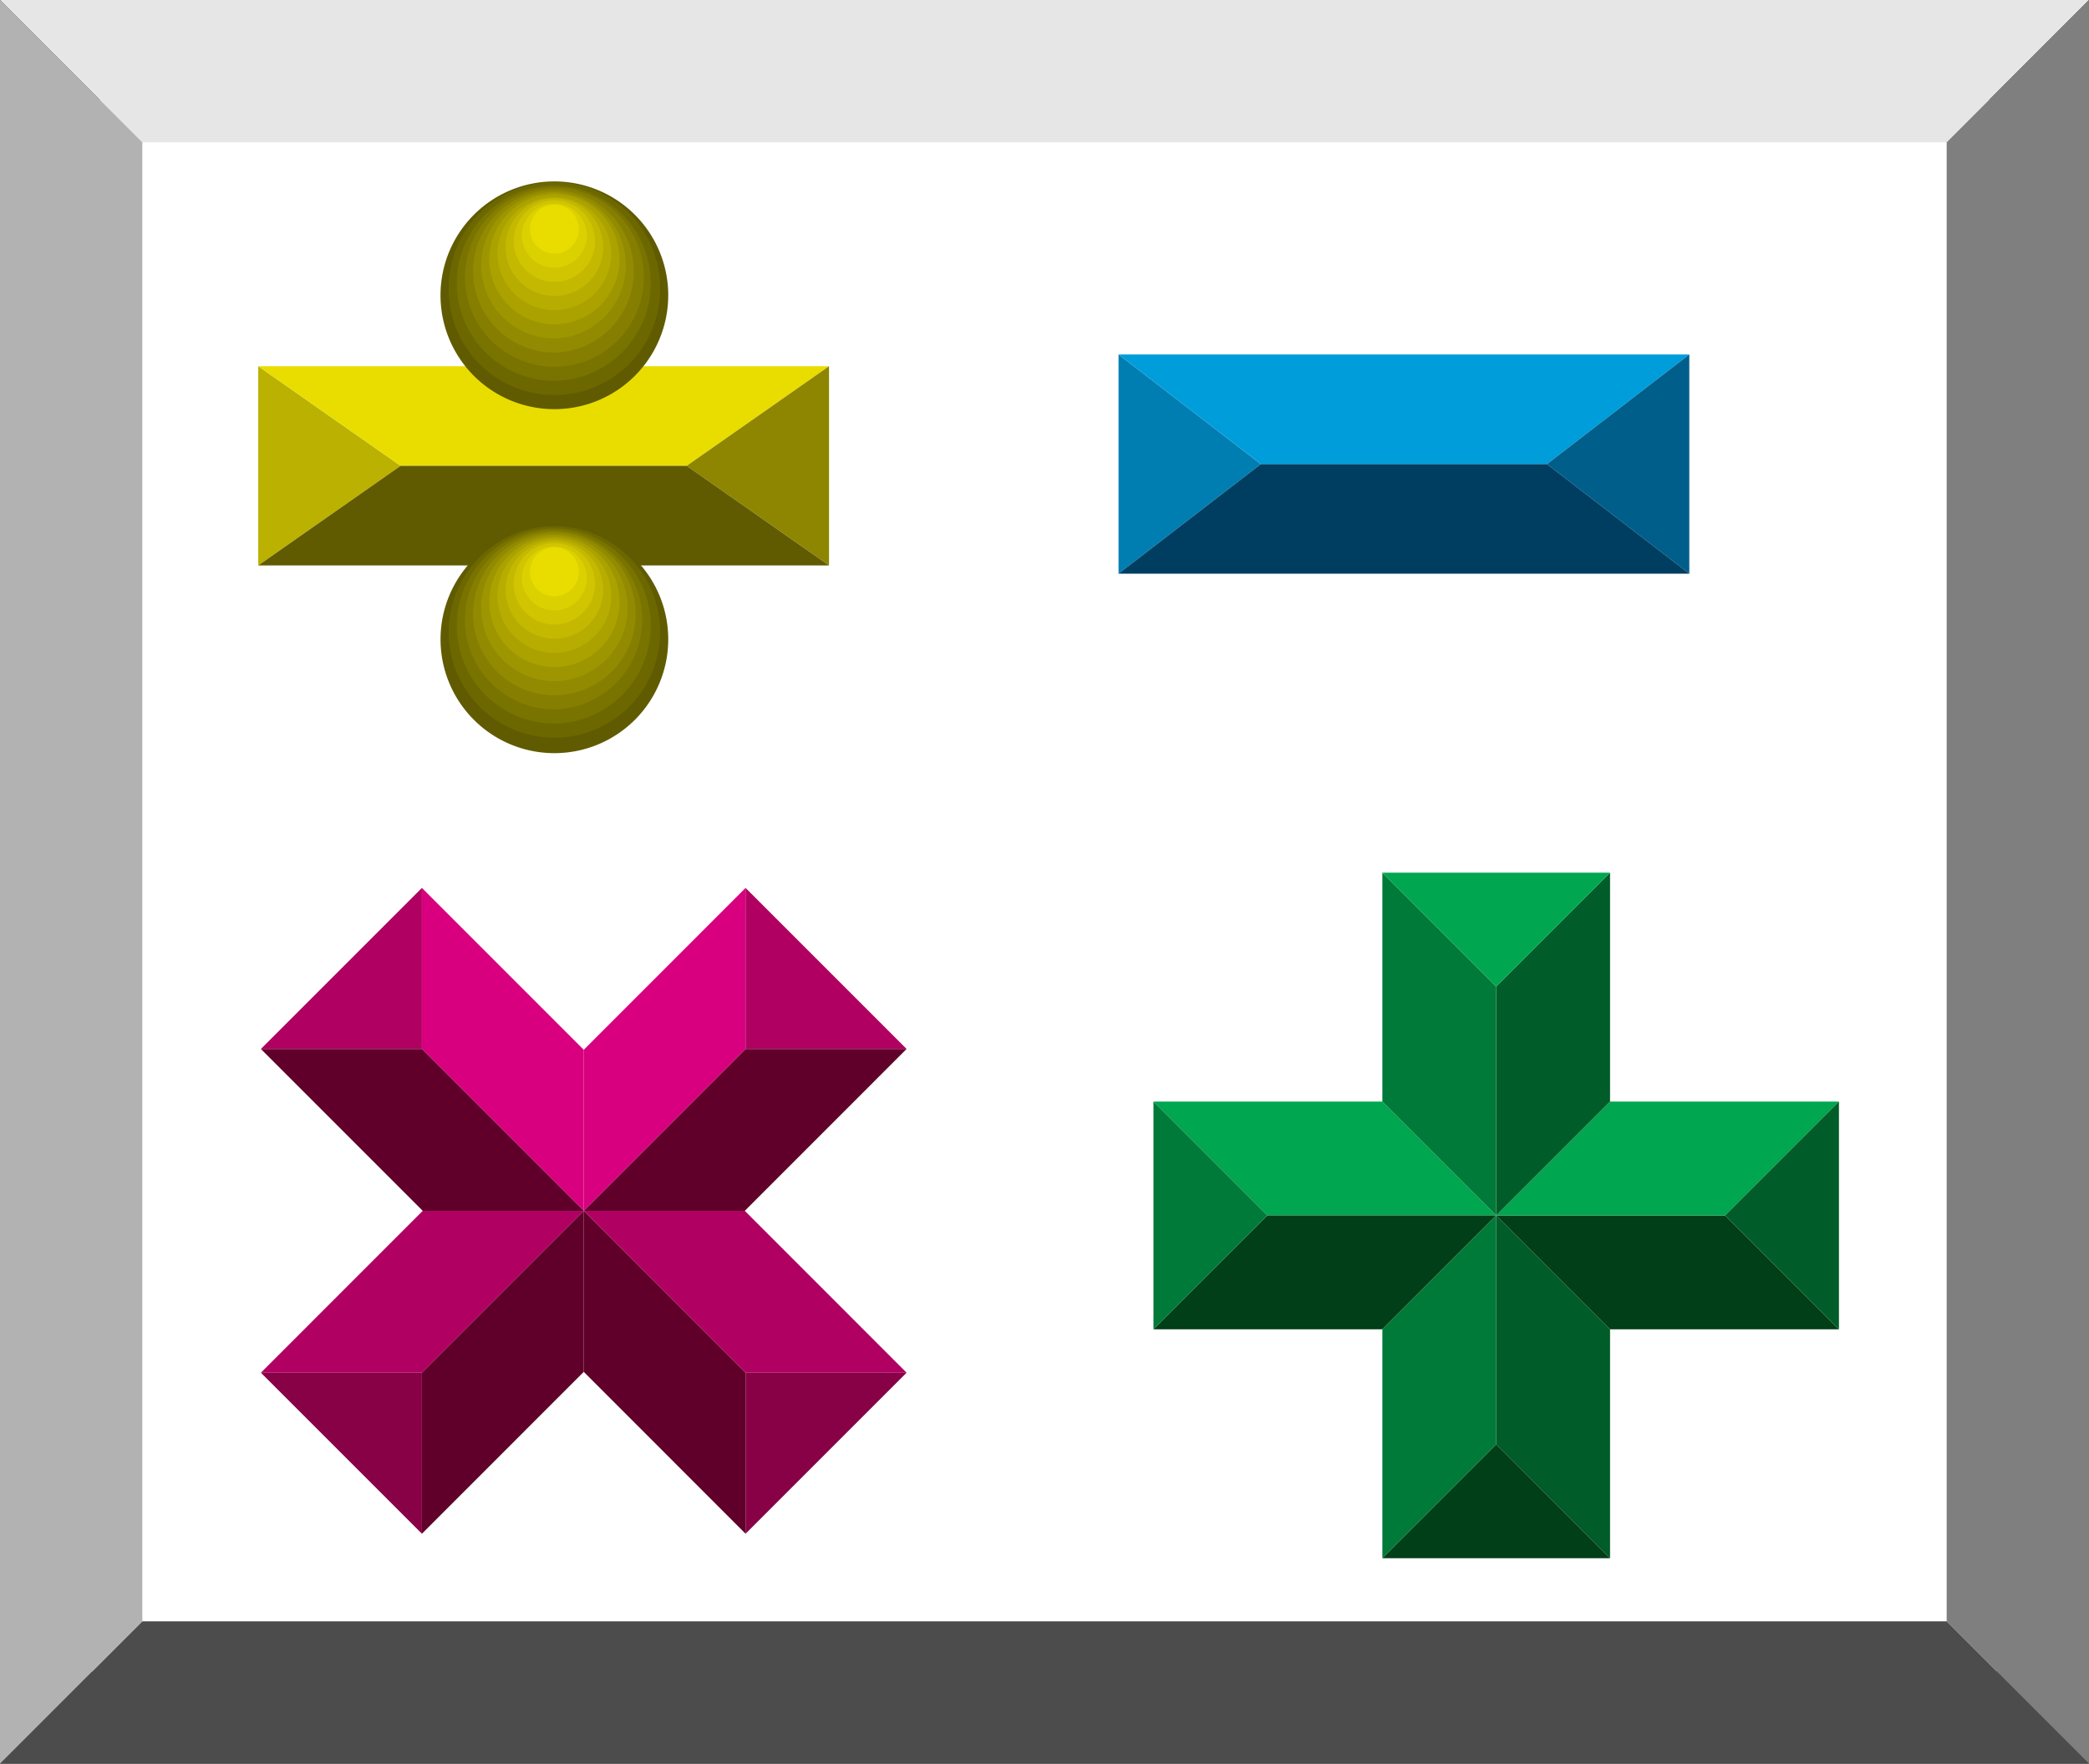
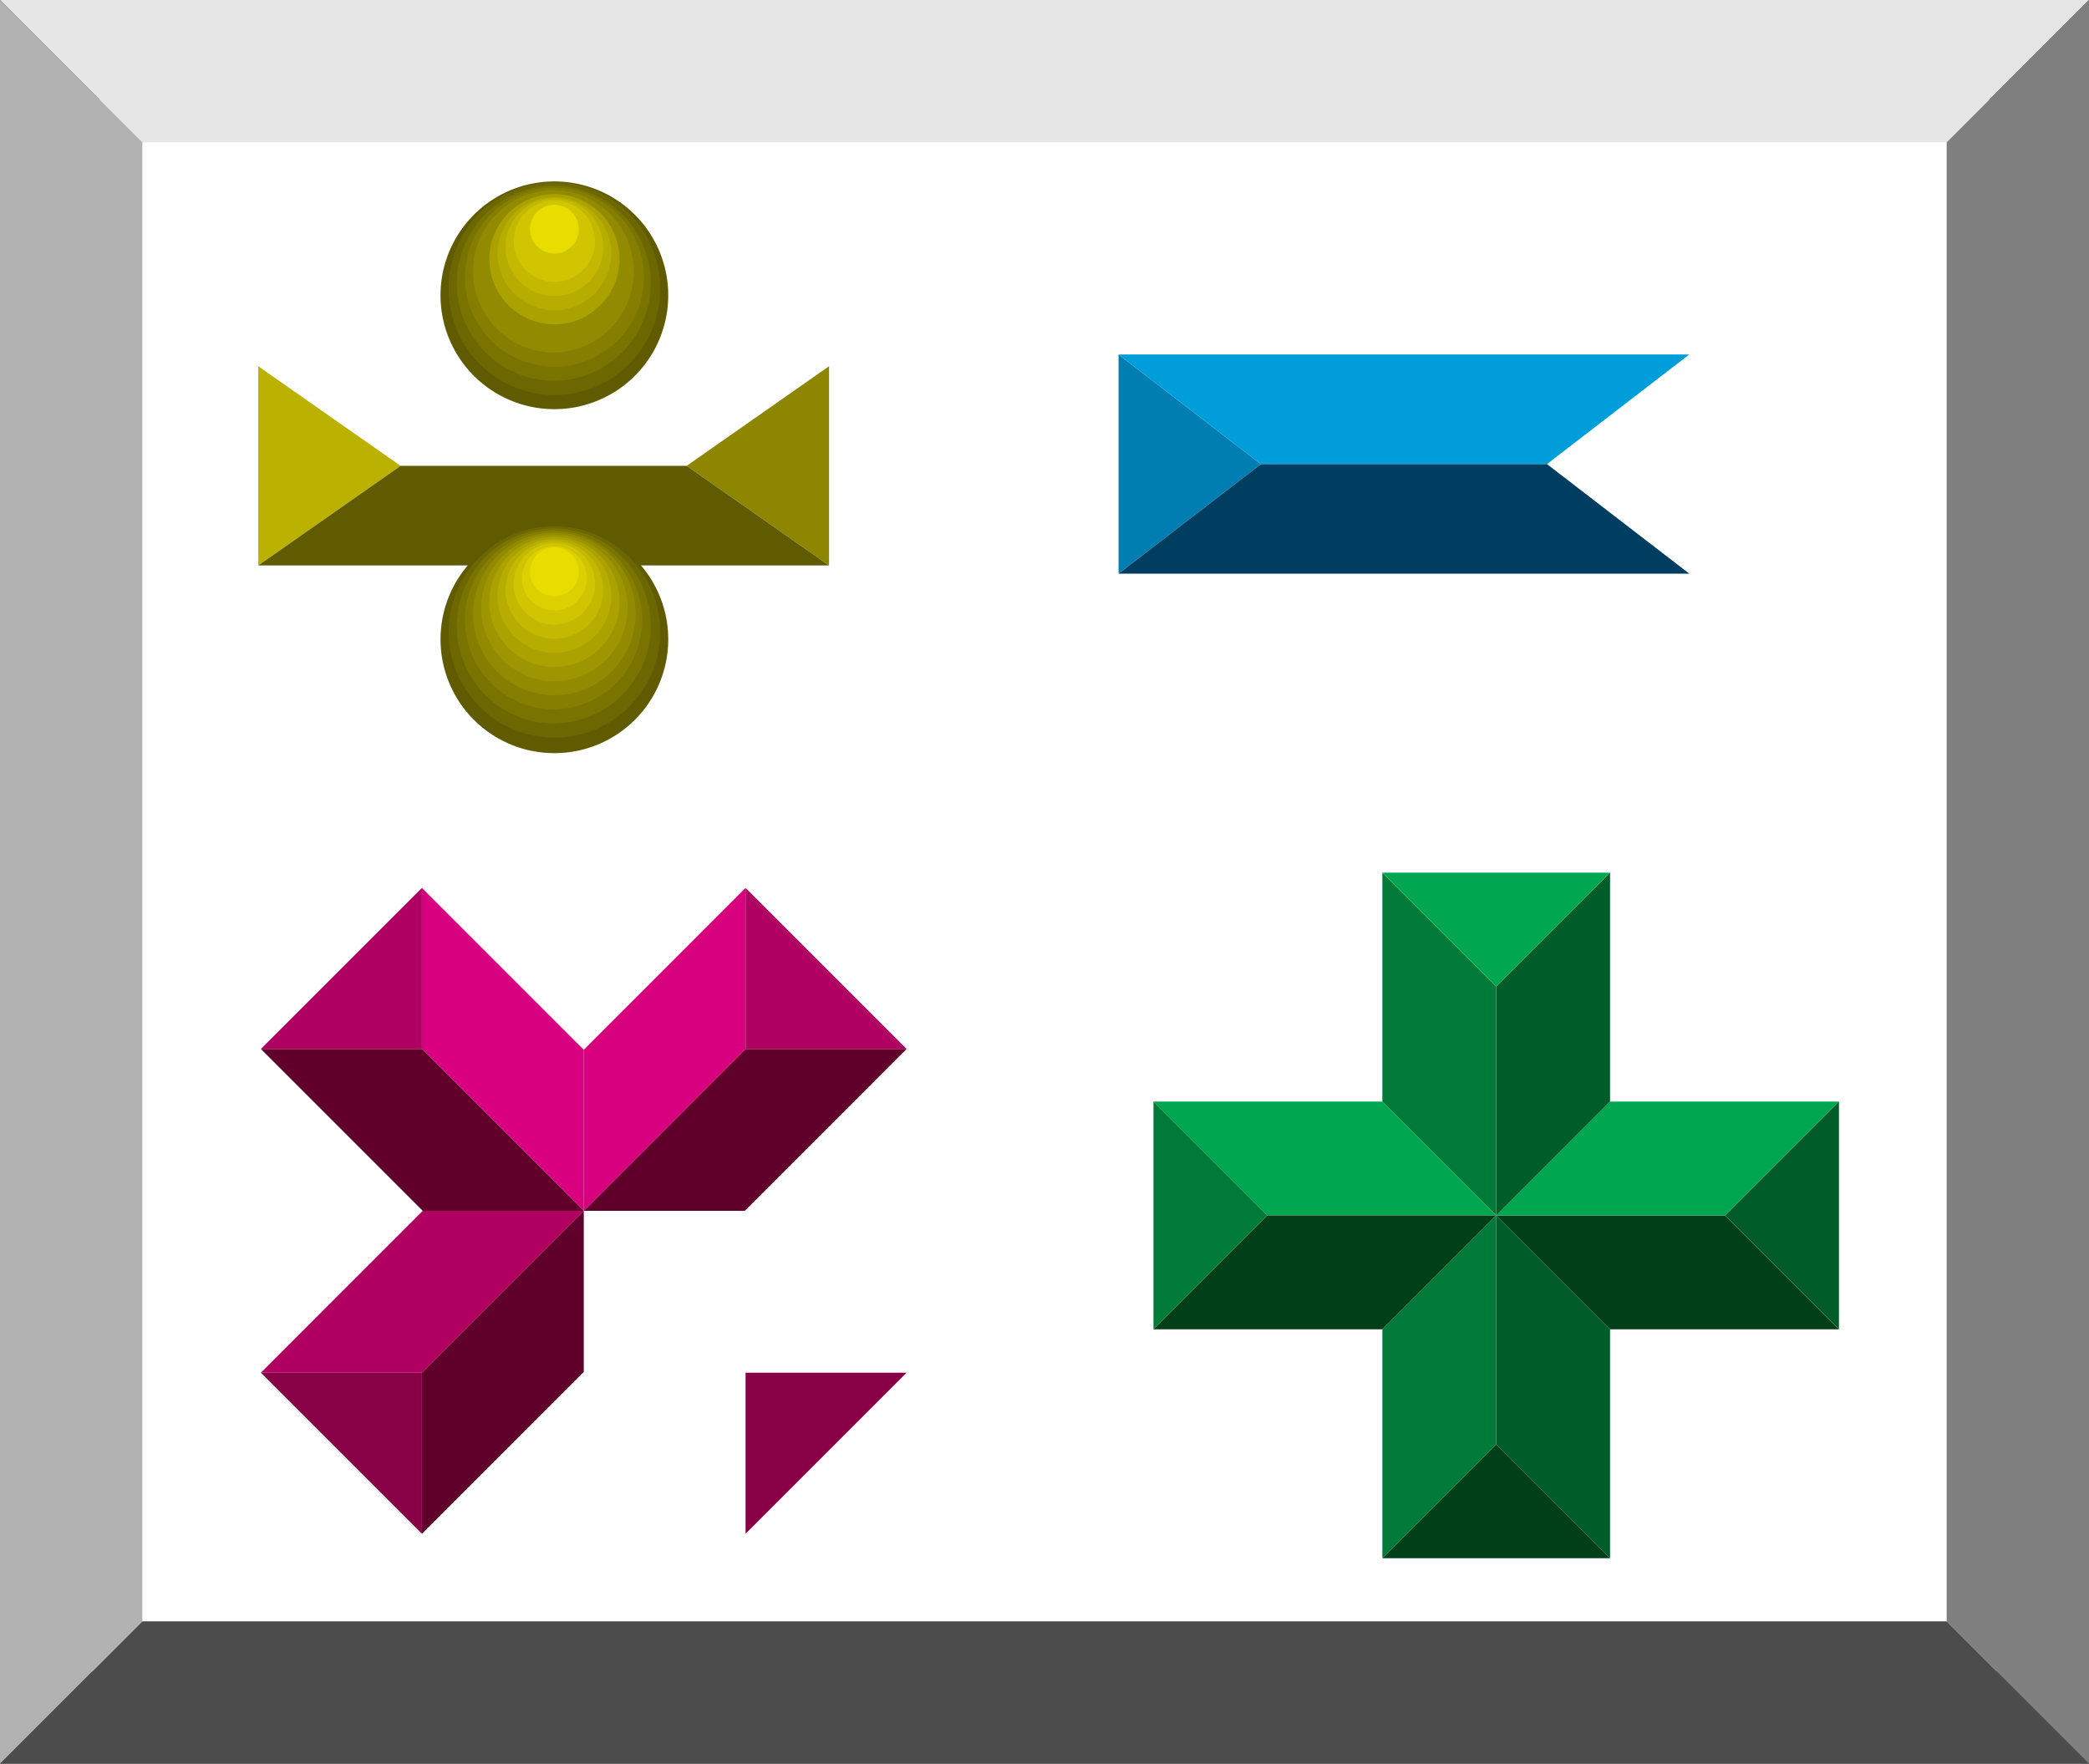
<svg xmlns="http://www.w3.org/2000/svg" width="136.219" height="115">
  <rect width="100%" height="100%" fill="#333333" stroke="none" />
  <path fill="#fff" d="M130.219 109V6.5H5.719V109h124.5" />
  <path fill="#00a650" d="m97.566 79.254-7.425-7.426H75.215l7.426 7.426h14.925" />
  <path fill="#003f18" d="m97.566 79.254-7.425 7.426H75.215l7.426-7.426h14.925" />
  <path fill="#007a38" d="m82.64 79.254-7.425 7.426V71.828Zm14.926 0-7.425 7.426v14.925l7.425-7.425V79.254" />
  <path fill="#005c28" d="m97.566 79.254 7.422 7.426v14.925l-7.422-7.425V79.254" />
  <path fill="#003f18" d="m97.566 94.18 7.422 7.425H90.141Zm0-14.926 7.422 7.426h14.926l-7.426-7.426H97.566" />
  <path fill="#00a650" d="m97.566 79.254 7.422-7.426h14.926l-7.426 7.426H97.566" />
  <path fill="#005c28" d="m112.488 79.254 7.426-7.426V86.68zm-14.922 0 7.422-7.426V56.902l-7.422 7.426v14.926" />
  <path fill="#007a38" d="m97.566 79.254-7.425-7.426V56.902l7.425 7.426v14.926" />
  <path fill="#00a650" d="m97.566 64.328-7.425-7.426h14.847zm0 0" />
  <path fill="#4c4c4c" d="m136.219 115-9.281-9.281H9.28L0 115h136.219" />
  <path fill="#b00062" d="M38.066 78.953h-10.5L17.012 89.508h10.5l10.554-10.555" />
  <path fill="#60002a" d="M38.066 78.953v10.5l-10.554 10.555v-10.5l10.554-10.555" />
  <path fill="#880046" d="M27.512 89.508v10.5l-10.5-10.5zm0 0" />
-   <path fill="#60002a" d="M38.066 78.953v10.5l10.551 10.555v-10.5l-10.55-10.555" />
-   <path fill="#b00062" d="M38.066 78.953h10.5l10.551 10.555h-10.5l-10.55-10.555" />
  <path fill="#880046" d="M48.617 89.508h10.5l-10.5 10.5zm0 0" />
  <path fill="#60002a" d="M38.066 78.953h10.5l10.551-10.555h-10.5l-10.55 10.555" />
  <path fill="#d8007e" d="M38.066 78.953v-10.5l10.551-10.555v10.5l-10.55 10.555" />
  <path fill="#b00062" d="M48.617 68.398v-10.5l10.5 10.5zm0 0" />
  <path fill="#d8007e" d="M38.066 78.953v-10.5L27.512 57.898v10.5l10.554 10.555" />
  <path fill="#60002a" d="M38.066 78.953h-10.5L17.012 68.398h10.5l10.554 10.555" />
  <path fill="#b00062" d="M27.512 68.398h-10.5l10.5-10.5zm0 0" />
  <path fill="#bbb100" d="m26.121 30.375-9.281 6.496V23.88Zm0 0" />
-   <path fill="#e9dd00" d="m54.059 23.879-9.282 6.496H26.121l-9.281-6.496h37.219" />
  <path fill="#8e8600" d="m44.777 30.375 9.282 6.496V23.88Zm0 0" />
  <path fill="#605b00" d="m54.059 36.871-9.282-6.496H26.121l-9.281 6.496h37.219" />
  <path fill="#605b00" d="M43.574 41.602a7.424 7.424 0 1 1-14.847-.004 7.424 7.424 0 0 1 14.847.004" />
  <path fill="#6d6700" d="M36.152 48.102a6.893 6.893 0 1 1-.002-13.787 6.893 6.893 0 0 1 .002 13.787" />
  <path fill="#797300" d="M36.152 47.18a6.365 6.365 0 0 1-6.367-6.364 6.365 6.365 0 0 1 6.367-6.363 6.364 6.364 0 0 1 0 12.727" />
  <path fill="#867e00" d="M36.152 46.258a5.836 5.836 0 0 1-5.836-5.832 5.837 5.837 0 0 1 5.836-5.836 5.835 5.835 0 0 1 0 11.668" />
  <path fill="#928a00" d="M36.152 45.336a5.304 5.304 0 1 1 5.3-5.305 5.304 5.304 0 0 1-5.3 5.305" />
  <path fill="#9e9600" d="M36.152 44.414a4.773 4.773 0 1 1 0-9.547 4.772 4.772 0 0 1 4.77 4.774 4.772 4.772 0 0 1-4.77 4.773" />
  <path fill="#aba200" d="M36.152 43.492a4.248 4.248 0 0 1-4.246-4.246 4.244 4.244 0 0 1 4.246-4.238 4.243 4.243 0 0 1 4.243 4.238 4.247 4.247 0 0 1-4.243 4.246" />
  <path fill="#b7ad00" d="M36.152 42.57a3.713 3.713 0 1 1-.004-7.426 3.713 3.713 0 0 1 .004 7.426" />
  <path fill="#c4b900" d="M36.152 41.645a3.18 3.18 0 1 1 0-6.364 3.183 3.183 0 0 1 3.18 3.184 3.18 3.18 0 0 1-3.18 3.18" />
  <path fill="#d0c500" d="M36.152 40.723A2.652 2.652 0 1 1 38.8 38.07a2.652 2.652 0 0 1-2.648 2.652" />
  <path fill="#dcd100" d="M36.152 39.8a2.124 2.124 0 0 1-2.125-2.12 2.124 2.124 0 0 1 4.246 0 2.123 2.123 0 0 1-2.12 2.12" />
  <path fill="#e9dd00" d="M37.742 37.29a1.591 1.591 0 1 1-3.182-.004 1.591 1.591 0 0 1 3.182.003" />
  <path fill="#e6e6e6" d="m136.219 0-9.281 9.281H9.28L0 0h136.219" />
  <path fill="#7f7f7f" d="m136.219 115-9.281-9.281V9.28l9.28-9.28v115" />
  <path fill="#b2b2b2" d="m0 115 9.281-9.281V9.28L0 0v115" />
  <path fill="#007eb2" d="m82.219 30.262-9.281 7.144V23.113Zm0 0" />
  <path fill="#009ddb" d="m110.156 23.113-9.281 7.149H82.219l-9.281-7.149h37.218" />
-   <path fill="#005e8a" d="m100.875 30.262 9.281 7.144V23.113Zm0 0" />
+   <path fill="#005e8a" d="m100.875 30.262 9.281 7.144Zm0 0" />
  <path fill="#003e61" d="m110.156 37.406-9.281-7.144H82.219l-9.281 7.144h37.218" />
  <path fill="#605b00" d="M43.574 19.254a7.424 7.424 0 1 1-14.849.003 7.424 7.424 0 0 1 14.85-.003" />
  <path fill="#6d6700" d="M36.152 25.758a6.893 6.893 0 0 1-6.894-6.895 6.893 6.893 0 1 1 13.785 0 6.893 6.893 0 0 1-6.89 6.895" />
  <path fill="#797300" d="M36.152 24.836a6.367 6.367 0 0 1-6.367-6.363 6.365 6.365 0 0 1 6.367-6.364 6.364 6.364 0 0 1 0 12.727" />
  <path fill="#867e00" d="M36.152 23.914a5.837 5.837 0 0 1-5.836-5.836 5.835 5.835 0 1 1 5.836 5.836" />
  <path fill="#928a00" d="M36.152 22.992a5.305 5.305 0 0 1-5.304-5.304 5.301 5.301 0 0 1 5.304-5.301 5.304 5.304 0 0 1 0 10.605" />
-   <path fill="#9e9600" d="M36.152 22.07a4.773 4.773 0 1 1 0-9.547 4.775 4.775 0 0 1 0 9.547" />
  <path fill="#aba200" d="M36.152 21.145a4.244 4.244 0 0 1-4.246-4.243 4.244 4.244 0 0 1 8.489 0 4.244 4.244 0 0 1-4.243 4.243" />
  <path fill="#b7ad00" d="M36.152 20.223a3.713 3.713 0 0 1-3.714-3.711 3.713 3.713 0 0 1 7.425 0c0 2.05-1.664 3.71-3.71 3.71" />
  <path fill="#c4b900" d="M36.152 19.3a3.184 3.184 0 0 1-3.183-3.183 3.182 3.182 0 1 1 3.184 3.184" />
  <path fill="#d0c500" d="M36.152 18.379a2.652 2.652 0 0 1 0-5.305 2.652 2.652 0 0 1 2.649 2.653 2.652 2.652 0 0 1-2.649 2.652" />
-   <path fill="#dcd100" d="M36.152 17.457a2.124 2.124 0 0 1-2.125-2.121 2.124 2.124 0 0 1 4.246 0 2.123 2.123 0 0 1-2.12 2.121" />
  <path fill="#e9dd00" d="M37.742 14.941a1.592 1.592 0 1 1-3.184.004 1.592 1.592 0 0 1 3.184-.004" />
</svg>